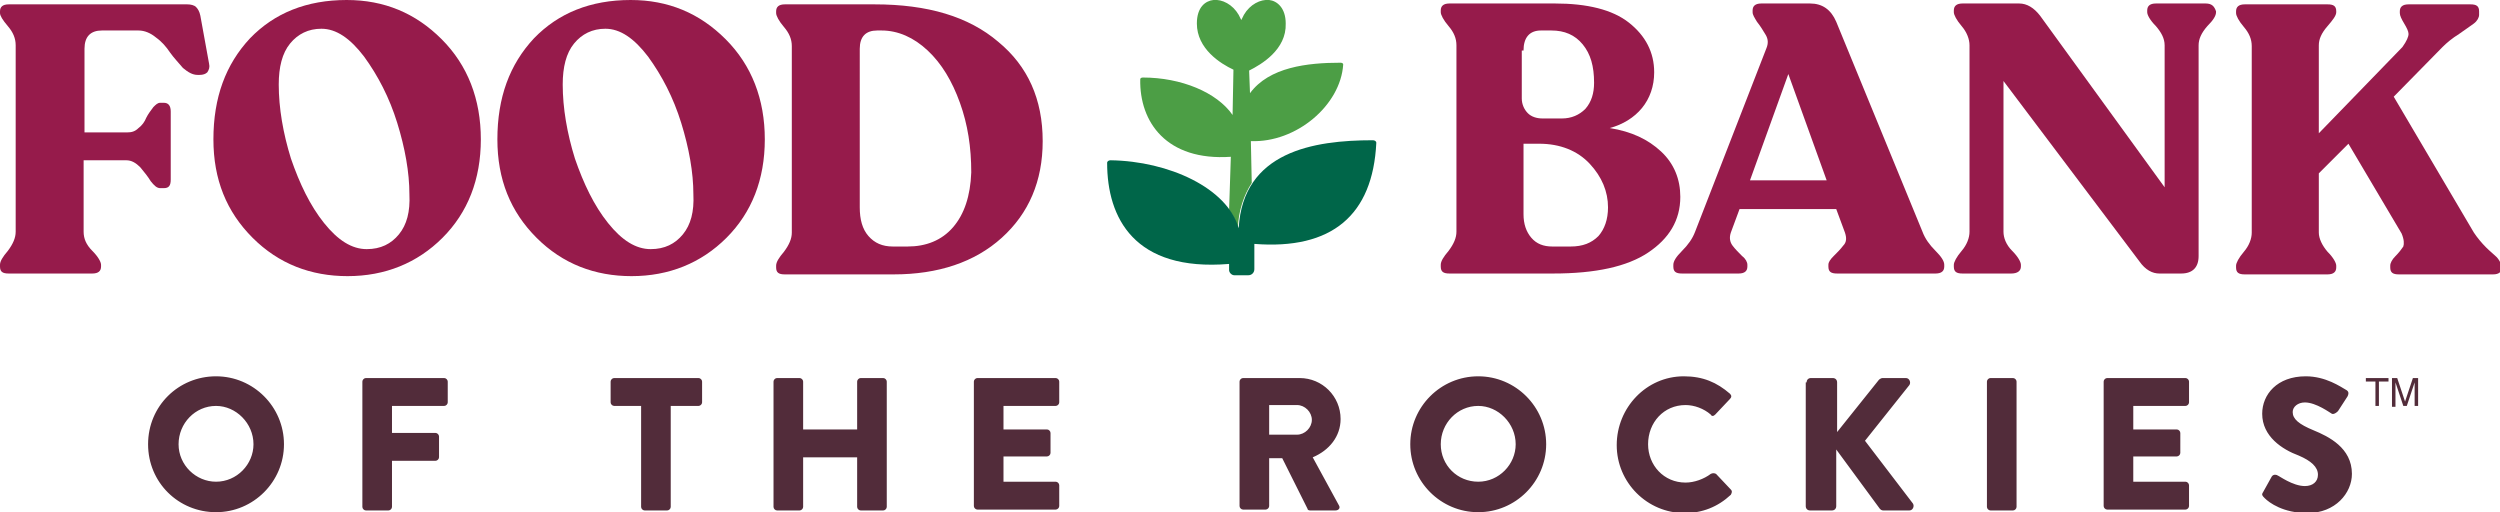
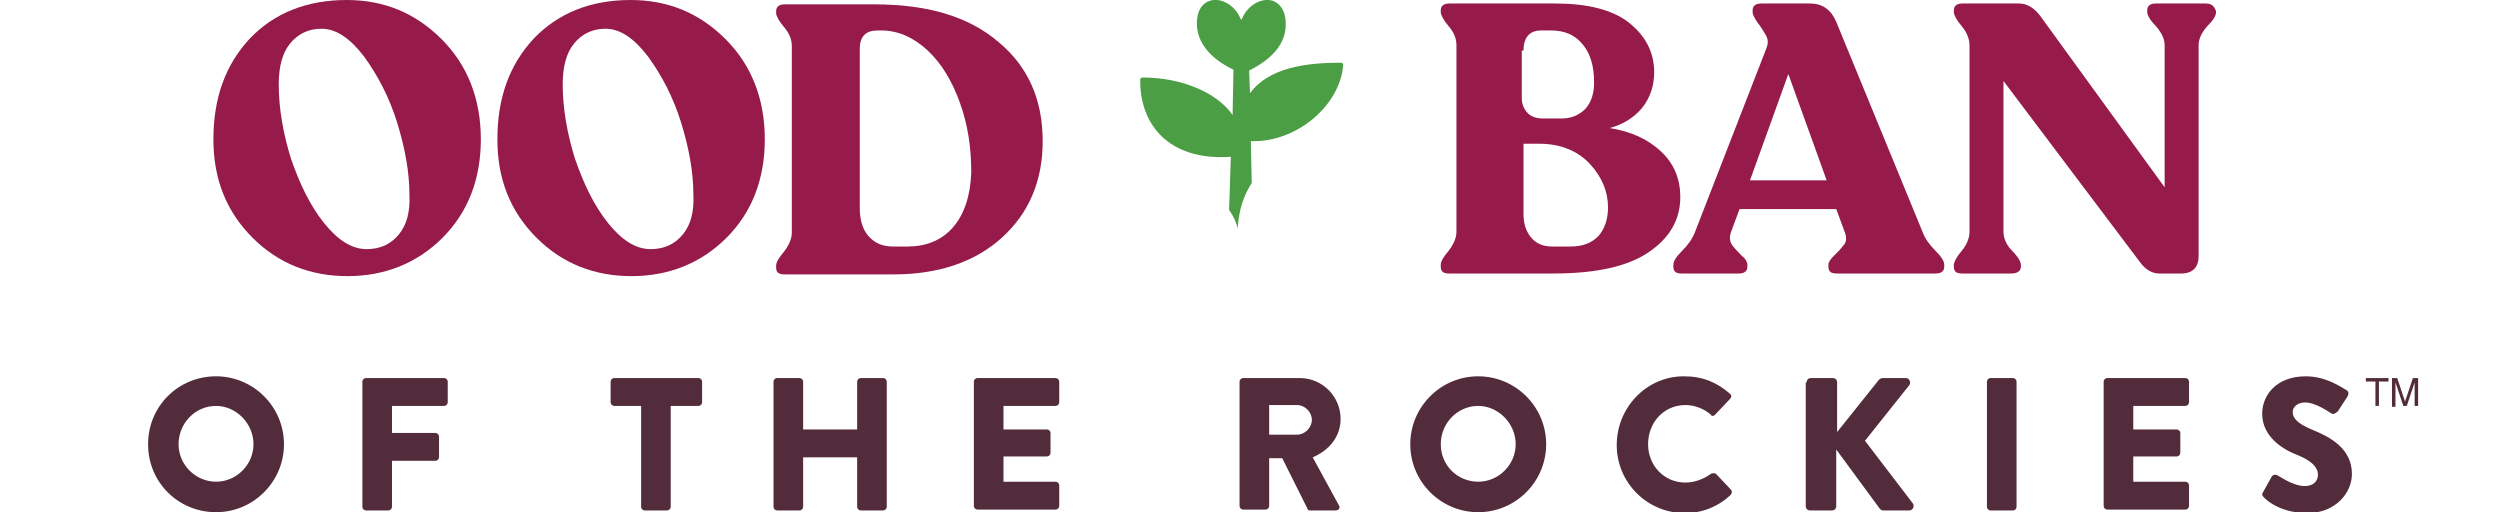
<svg xmlns="http://www.w3.org/2000/svg" version="1.1" id="Layer_1" x="0px" y="0px" viewBox="0 0 287 58.8" style="enable-background:new 0 0 287 58.8;" xml:space="preserve">
  <style type="text/css">
	.st0{fill:#522C3A;}
	.st1{fill:#4C9E45;}
	.st2{fill:#006649;}
	.st3{fill:#961B4B;}
</style>
  <g>
    <path class="st0" d="M274.2,43.4v0.4h-1.1v2.8h-0.4v-2.8h-1.1v-0.4H274.2z M274.6,43.4h0.6l0.9,2.7l0.9-2.7h0.6v3.2h-0.4v-1.9   c0-0.1,0-0.2,0-0.3c0-0.2,0-0.3,0-0.5l-0.9,2.7h-0.4l-0.9-2.7V44c0,0.1,0,0.2,0,0.4c0,0.2,0,0.3,0,0.4v1.9h-0.4V43.4z M24.8,43.2   c4.3,0,7.8,3.5,7.8,7.8s-3.5,7.8-7.8,7.8S17,55.4,17,51S20.5,43.2,24.8,43.2z M24.8,55.3c2.4,0,4.3-2,4.3-4.3c0-2.4-2-4.4-4.3-4.4   c-2.4,0-4.3,2-4.3,4.4C20.5,53.4,22.5,55.3,24.8,55.3z M41.6,43.8c0-0.2,0.2-0.4,0.4-0.4h9c0.2,0,0.4,0.2,0.4,0.4v2.4   c0,0.2-0.2,0.4-0.4,0.4h-6v3.1h5c0.2,0,0.4,0.2,0.4,0.4v2.4c0,0.2-0.2,0.4-0.4,0.4h-5v5.3c0,0.2-0.2,0.4-0.4,0.4H42   c-0.2,0-0.4-0.2-0.4-0.4V43.8z M73.6,46.6h-3.1c-0.2,0-0.4-0.2-0.4-0.4v-2.4c0-0.2,0.2-0.4,0.4-0.4h9.7c0.2,0,0.4,0.2,0.4,0.4v2.4   c0,0.2-0.2,0.4-0.4,0.4H77v11.6c0,0.2-0.2,0.4-0.4,0.4H74c-0.2,0-0.4-0.2-0.4-0.4V46.6z M88.8,43.8c0-0.2,0.2-0.4,0.4-0.4h2.6   c0.2,0,0.4,0.2,0.4,0.4v5.5h6.2v-5.5c0-0.2,0.2-0.4,0.4-0.4h2.6c0.2,0,0.4,0.2,0.4,0.4v14.4c0,0.2-0.2,0.4-0.4,0.4h-2.6   c-0.2,0-0.4-0.2-0.4-0.4v-5.7h-6.2v5.7c0,0.2-0.2,0.4-0.4,0.4h-2.6c-0.2,0-0.4-0.2-0.4-0.4V43.8z M111.8,43.8   c0-0.2,0.2-0.4,0.4-0.4h9c0.2,0,0.4,0.2,0.4,0.4v2.4c0,0.2-0.2,0.4-0.4,0.4h-6v2.7h5c0.2,0,0.4,0.2,0.4,0.4V52   c0,0.2-0.2,0.4-0.4,0.4h-5v2.9h6c0.2,0,0.4,0.2,0.4,0.4v2.4c0,0.2-0.2,0.4-0.4,0.4h-9c-0.2,0-0.4-0.2-0.4-0.4V43.8z M142.3,43.8   c0-0.2,0.2-0.4,0.4-0.4h6.5c2.6,0,4.7,2.1,4.7,4.7c0,2-1.3,3.6-3.2,4.4l3,5.5c0.2,0.3,0,0.6-0.4,0.6h-2.9c-0.2,0-0.3-0.1-0.3-0.2   l-2.9-5.8h-1.5v5.5c0,0.2-0.2,0.4-0.4,0.4h-2.6c-0.2,0-0.4-0.2-0.4-0.4V43.8z M148.9,49.9c0.9,0,1.7-0.8,1.7-1.7   c0-0.9-0.8-1.7-1.7-1.7h-3.2v3.4H148.9z M169.7,43.2c4.3,0,7.8,3.5,7.8,7.8s-3.5,7.8-7.8,7.8s-7.8-3.5-7.8-7.8   S165.4,43.2,169.7,43.2z M169.7,55.3c2.4,0,4.3-2,4.3-4.3c0-2.4-2-4.4-4.3-4.4c-2.4,0-4.3,2-4.3,4.4   C165.4,53.4,167.3,55.3,169.7,55.3z M193.3,43.2c2.2,0,3.8,0.7,5.3,2c0.2,0.2,0.2,0.4,0,0.6l-1.7,1.8c-0.2,0.2-0.4,0.2-0.5,0   c-0.8-0.7-1.9-1.1-2.9-1.1c-2.5,0-4.3,2-4.3,4.5c0,2.4,1.8,4.4,4.3,4.4c1,0,2.1-0.4,2.9-1c0.2-0.1,0.4-0.1,0.6,0l1.7,1.8   c0.2,0.2,0.1,0.4,0,0.6c-1.5,1.4-3.3,2.1-5.3,2.1c-4.3,0-7.8-3.5-7.8-7.8S189,43.2,193.3,43.2z M207.4,43.9c0-0.3,0.2-0.5,0.5-0.5   h2.5c0.3,0,0.5,0.2,0.5,0.5v5.7l4.8-6c0.1-0.1,0.3-0.2,0.4-0.2h2.7c0.4,0,0.6,0.5,0.4,0.8l-5.1,6.4l5.5,7.2c0.2,0.3,0,0.8-0.4,0.8   h-3c-0.2,0-0.3-0.1-0.4-0.2l-5-6.8v6.5c0,0.3-0.2,0.5-0.5,0.5h-2.5c-0.3,0-0.5-0.2-0.5-0.5V43.9z M228.1,43.8   c0-0.2,0.2-0.4,0.4-0.4h2.6c0.2,0,0.4,0.2,0.4,0.4v14.4c0,0.2-0.2,0.4-0.4,0.4h-2.6c-0.2,0-0.4-0.2-0.4-0.4V43.8z M241.5,43.8   c0-0.2,0.2-0.4,0.4-0.4h9c0.2,0,0.4,0.2,0.4,0.4v2.4c0,0.2-0.2,0.4-0.4,0.4h-6v2.7h5c0.2,0,0.4,0.2,0.4,0.4V52   c0,0.2-0.2,0.4-0.4,0.4h-5v2.9h6c0.2,0,0.4,0.2,0.4,0.4v2.4c0,0.2-0.2,0.4-0.4,0.4h-9c-0.2,0-0.4-0.2-0.4-0.4V43.8z M259.8,56.5   l1-1.8c0.2-0.3,0.6-0.2,0.7-0.1c0.1,0,1.7,1.2,3.1,1.2c0.9,0,1.5-0.5,1.5-1.3c0-0.9-0.8-1.6-2.2-2.2c-1.9-0.7-4.2-2.2-4.2-4.8   c0-2.2,1.7-4.3,5-4.3c2.3,0,4,1.2,4.7,1.6c0.3,0.2,0.2,0.5,0.1,0.7l-1.1,1.7c-0.2,0.2-0.5,0.4-0.7,0.3c-0.2-0.1-1.8-1.3-3.1-1.3   c-0.8,0-1.4,0.5-1.4,1.1c0,0.8,0.7,1.4,2.4,2.1c1.7,0.7,4.4,2,4.4,5c0,2.2-1.9,4.5-5.1,4.5c-2.8,0-4.4-1.2-4.9-1.7   C259.7,56.9,259.6,56.8,259.8,56.5z" />
    <g>
      <g>
        <path class="st1" d="M141.3,18l-0.2,6.1c0.5,0.7,0.8,1.4,1,2.1c0.1-2.1,0.7-3.8,1.6-5.2l-0.1-4.8c5.2,0.2,10.3-4.1,10.6-8.8     c0-0.1-0.1-0.2-0.3-0.2c-3.8,0-8.2,0.5-10.4,3.5l-0.1-2.6c1.4-0.7,4.3-2.4,4.2-5.4c0-1.8-1-2.6-1.9-2.7c-1-0.1-2.2,0.5-2.9,1.7     c-0.1,0.2-0.2,0.4-0.3,0.6c-0.1-0.2-0.2-0.4-0.3-0.6c-0.7-1.2-1.9-1.8-2.9-1.7c-0.9,0.1-1.9,0.8-1.9,2.7c0,2.9,2.7,4.6,4.2,5.3     l-0.1,5.2c-1.8-2.6-5.9-4.3-10.3-4.3c-0.2,0-0.3,0.1-0.3,0.2C130.8,14,133.9,18.5,141.3,18z" />
-         <path class="st2" d="M142.2,26.2c0.5-8.8,8.6-10.1,15.4-10.1c0.2,0,0.4,0.1,0.4,0.3c-0.4,8.3-5.1,12.3-14,11.6l0,2.9     c0,0.4-0.3,0.7-0.7,0.7l-1.6,0c-0.3,0-0.6-0.3-0.6-0.6l0-0.7c-10.9,0.9-14-5.3-14-11.6c0-0.2,0.2-0.3,0.4-0.3     C134.2,18.5,140.9,21.6,142.2,26.2" />
      </g>
      <g>
        <path class="st3" d="M72.4,0c-4.6,0-8.3,1.5-11.1,4.4c-2.8,3-4.2,6.8-4.2,11.6c0,4.6,1.5,8.3,4.5,11.3c3,3,6.7,4.4,10.9,4.4     c4.3,0,8-1.5,10.9-4.4c2.9-2.9,4.4-6.7,4.4-11.3c0-4.6-1.5-8.5-4.5-11.5C80.3,1.5,76.7,0,72.4,0z M78.4,26.9     c-0.9,1.1-2.1,1.7-3.7,1.7c-1.7,0-3.3-1-4.9-3c-1.6-2-2.8-4.5-3.8-7.4c-0.9-2.9-1.4-5.8-1.4-8.5c0-2,0.4-3.6,1.3-4.7     c0.9-1.1,2.1-1.7,3.6-1.7c1.7,0,3.3,1.1,4.9,3.2c1.6,2.2,2.9,4.7,3.8,7.6c0.9,2.9,1.4,5.7,1.4,8.2C79.7,24.3,79.3,25.8,78.4,26.9     z" />
        <path class="st3" d="M39.8,0c-4.6,0-8.3,1.5-11.1,4.4c-2.8,3-4.2,6.8-4.2,11.6c0,4.6,1.5,8.3,4.5,11.3c3,3,6.7,4.4,10.9,4.4     c4.3,0,8-1.5,10.9-4.4c2.9-2.9,4.4-6.7,4.4-11.3c0-4.6-1.5-8.5-4.5-11.5C47.7,1.5,44.1,0,39.8,0z M45.8,26.9     c-0.9,1.1-2.1,1.7-3.7,1.7c-1.7,0-3.3-1-4.9-3c-1.6-2-2.8-4.5-3.8-7.4c-0.9-2.9-1.4-5.8-1.4-8.5c0-2,0.4-3.6,1.3-4.7     c0.9-1.1,2.1-1.7,3.6-1.7c1.7,0,3.3,1.1,4.9,3.2c1.6,2.2,2.9,4.7,3.8,7.6c0.9,2.9,1.4,5.7,1.4,8.2C47.1,24.3,46.7,25.8,45.8,26.9     z" />
-         <path class="st3" d="M22.5,0.8c-0.2-0.2-0.6-0.3-1-0.3H1c-0.7,0-1,0.3-1,0.8v0.2C0,1.8,0.3,2.3,0.9,3c0.6,0.7,0.9,1.4,0.9,2.2     v21.4c0,0.7-0.3,1.4-0.9,2.2C0.3,29.5,0,30,0,30.4v0.2c0,0.6,0.3,0.8,1,0.8h9.6c0.7,0,1-0.3,1-0.8v-0.2c0-0.3-0.3-0.9-1-1.6     c-0.7-0.7-1-1.4-1-2.2v-8.2h4.9c0.6,0,1.1,0.3,1.6,0.8c0.5,0.6,0.9,1.1,1.2,1.6c0.4,0.5,0.7,0.8,1.1,0.8h0.4c0.6,0,0.8-0.3,0.8-1     v-7.8c0-0.7-0.3-1-0.8-1h-0.4c-0.3,0-0.5,0.2-0.8,0.5c-0.3,0.4-0.6,0.8-0.8,1.2c-0.2,0.5-0.5,0.9-0.9,1.2     c-0.4,0.4-0.8,0.5-1.3,0.5H9.7V5.6c0-1.4,0.7-2.1,2-2.1h4.2c0.7,0,1.4,0.3,2,0.8c0.7,0.5,1.2,1.1,1.6,1.7C20,6.7,20.5,7.2,21,7.8     c0.6,0.5,1.1,0.8,1.7,0.8h0.2c0.4,0,0.7-0.1,0.9-0.3C24,8,24.1,7.7,24,7.3l-1-5.5C22.9,1.3,22.7,1,22.5,0.8z" />
        <path class="st3" d="M114.6,4.8c-3.4-2.9-8.1-4.3-14.2-4.3H90.1c-0.7,0-1,0.3-1,0.8v0.2c0,0.3,0.3,0.9,0.9,1.6     c0.6,0.7,0.9,1.4,0.9,2.2v21.4c0,0.7-0.3,1.4-0.9,2.2c-0.6,0.7-0.9,1.2-0.9,1.6v0.2c0,0.6,0.3,0.8,1,0.8h12.5     c5.1,0,9.3-1.4,12.4-4.2c3.1-2.8,4.7-6.5,4.7-11.1C119.7,11.4,118,7.6,114.6,4.8z M109.4,26.1c-1.3,1.5-3.1,2.2-5.2,2.2h-1.7     c-1.2,0-2.1-0.4-2.8-1.2c-0.7-0.8-1-1.9-1-3.3V5.6c0-1.4,0.7-2.1,2-2.1h0.5c1.9,0,3.7,0.8,5.3,2.3c1.6,1.5,2.8,3.5,3.7,6     c0.9,2.5,1.3,5.1,1.3,8C111.4,22.5,110.7,24.6,109.4,26.1z" />
        <path class="st3" d="M190.7,17.4c-1.5-1.4-3.4-2.3-5.9-2.7c1.5-0.4,2.8-1.2,3.7-2.3c0.9-1.1,1.4-2.5,1.4-4.1c0-2.3-1-4.2-2.9-5.7     c-1.9-1.5-4.8-2.2-8.5-2.2h-12.1c-0.7,0-1,0.3-1,0.8v0.2c0,0.3,0.3,0.9,0.9,1.6c0.6,0.7,0.9,1.4,0.9,2.2v21.4     c0,0.7-0.3,1.4-0.9,2.2c-0.6,0.7-0.9,1.2-0.9,1.6v0.2c0,0.6,0.3,0.8,1,0.8h11.9c4.9,0,8.5-0.8,10.9-2.4c2.4-1.6,3.7-3.7,3.7-6.4     C192.9,20.6,192.2,18.8,190.7,17.4z M174.9,5.8c0-1.5,0.7-2.3,2-2.3h1.2c1.5,0,2.7,0.5,3.6,1.6s1.3,2.5,1.3,4.4     c0,1.2-0.3,2.2-1,3c-0.7,0.7-1.6,1.1-2.7,1.1h-2.2c-0.7,0-1.3-0.2-1.7-0.6c-0.4-0.4-0.7-1-0.7-1.7V5.8z M183.5,27.1     c-0.8,0.8-1.8,1.2-3.2,1.2h-2.1c-1,0-1.8-0.3-2.4-1c-0.6-0.7-0.9-1.6-0.9-2.7v-8.1h1.8c2.4,0,4.4,0.8,5.8,2.3     c1.4,1.5,2.1,3.2,2.1,5C184.6,25.2,184.2,26.3,183.5,27.1z" />
        <path class="st3" d="M220.7,26.6l-9.9-24.1c-0.6-1.4-1.6-2.1-3-2.1h-5.6c-0.7,0-1,0.3-1,0.8v0.2c0,0.3,0.2,0.6,0.5,1.1     c0.4,0.5,0.7,1,1,1.5c0.3,0.5,0.3,1,0.1,1.5l-8.2,21.1c-0.3,0.8-0.8,1.5-1.5,2.2c-0.7,0.7-1,1.2-1,1.6v0.2c0,0.6,0.3,0.8,1,0.8     h6.5c0.7,0,1-0.3,1-0.8v-0.2c0-0.3-0.2-0.7-0.6-1c-0.4-0.4-0.8-0.8-1.1-1.2c-0.3-0.4-0.4-0.9-0.2-1.5l1-2.7h11.1l1,2.7     c0.2,0.6,0.2,1.1-0.2,1.5c-0.3,0.4-0.7,0.8-1.1,1.2c-0.4,0.4-0.6,0.7-0.6,1v0.2c0,0.6,0.3,0.8,1,0.8h11.3c0.7,0,1-0.3,1-0.8v-0.2     c0-0.4-0.3-0.9-1-1.6C221.5,28.1,221,27.4,220.7,26.6z M200.9,20.7l4.4-12.2l4.4,12.2H200.9z" />
        <path class="st3" d="M253.2,0.4h-5.7c-0.7,0-1,0.3-1,0.8v0.2c0,0.3,0.3,0.9,1,1.6c0.6,0.7,1,1.4,1,2.2v16.3L234.2,1.8     c-0.7-0.9-1.5-1.4-2.4-1.4h-6.5c-0.7,0-1,0.3-1,0.8v0.2c0,0.3,0.3,0.9,0.9,1.6c0.6,0.7,0.9,1.5,0.9,2.2v21.4     c0,0.7-0.3,1.5-0.9,2.2c-0.6,0.7-0.9,1.3-0.9,1.6v0.2c0,0.6,0.3,0.8,1,0.8h5.6c0.7,0,1.1-0.3,1.1-0.8v-0.2c0-0.3-0.3-0.9-1-1.6     c-0.7-0.7-1-1.5-1-2.2V9.3l15.6,20.7c0.7,1,1.5,1.4,2.3,1.4h2.5c1.3,0,2-0.7,2-2V5.2c0-0.7,0.3-1.4,1-2.2c0.7-0.7,1-1.2,1-1.6     V1.3C254.2,0.7,253.9,0.4,253.2,0.4z" />
-         <path class="st3" d="M286.6,29.5c-0.3-0.3-0.7-0.6-1.2-1.1c-0.5-0.5-1-1.1-1.4-1.7l-9.2-15.6l5.6-5.7c0.5-0.5,1.1-1,1.9-1.5     c0.7-0.5,1.3-0.9,1.7-1.2c0.4-0.3,0.6-0.7,0.6-1V1.3c0-0.6-0.3-0.8-1-0.8h-7.1c-0.7,0-1,0.3-1,0.8v0.2c0,0.3,0.2,0.7,0.5,1.2     c0.3,0.5,0.5,0.9,0.5,1.2c0,0.3-0.2,0.8-0.7,1.5l-9.6,9.9V5.2c0-0.7,0.3-1.4,1-2.2c0.6-0.7,1-1.2,1-1.6V1.3c0-0.6-0.3-0.8-1-0.8     h-9.5c-0.7,0-1,0.3-1,0.8v0.2c0,0.3,0.3,0.9,0.9,1.6c0.6,0.7,0.9,1.4,0.9,2.2v21.4c0,0.7-0.3,1.5-0.9,2.2     c-0.6,0.7-0.9,1.3-0.9,1.6v0.2c0,0.6,0.3,0.8,1,0.8h9.5c0.7,0,1-0.3,1-0.8v-0.2c0-0.3-0.3-0.9-1-1.6c-0.6-0.7-1-1.5-1-2.2v-6.8     l3.4-3.4l6.1,10.3c0.3,0.7,0.3,1.2,0.2,1.5c-0.2,0.3-0.5,0.7-0.9,1.1c-0.4,0.4-0.6,0.8-0.6,1.1v0.2c0,0.6,0.3,0.8,1,0.8h10.8     c0.7,0,1-0.3,1-0.8v-0.2C287,30,286.8,29.7,286.6,29.5z" />
      </g>
    </g>
  </g>
</svg>